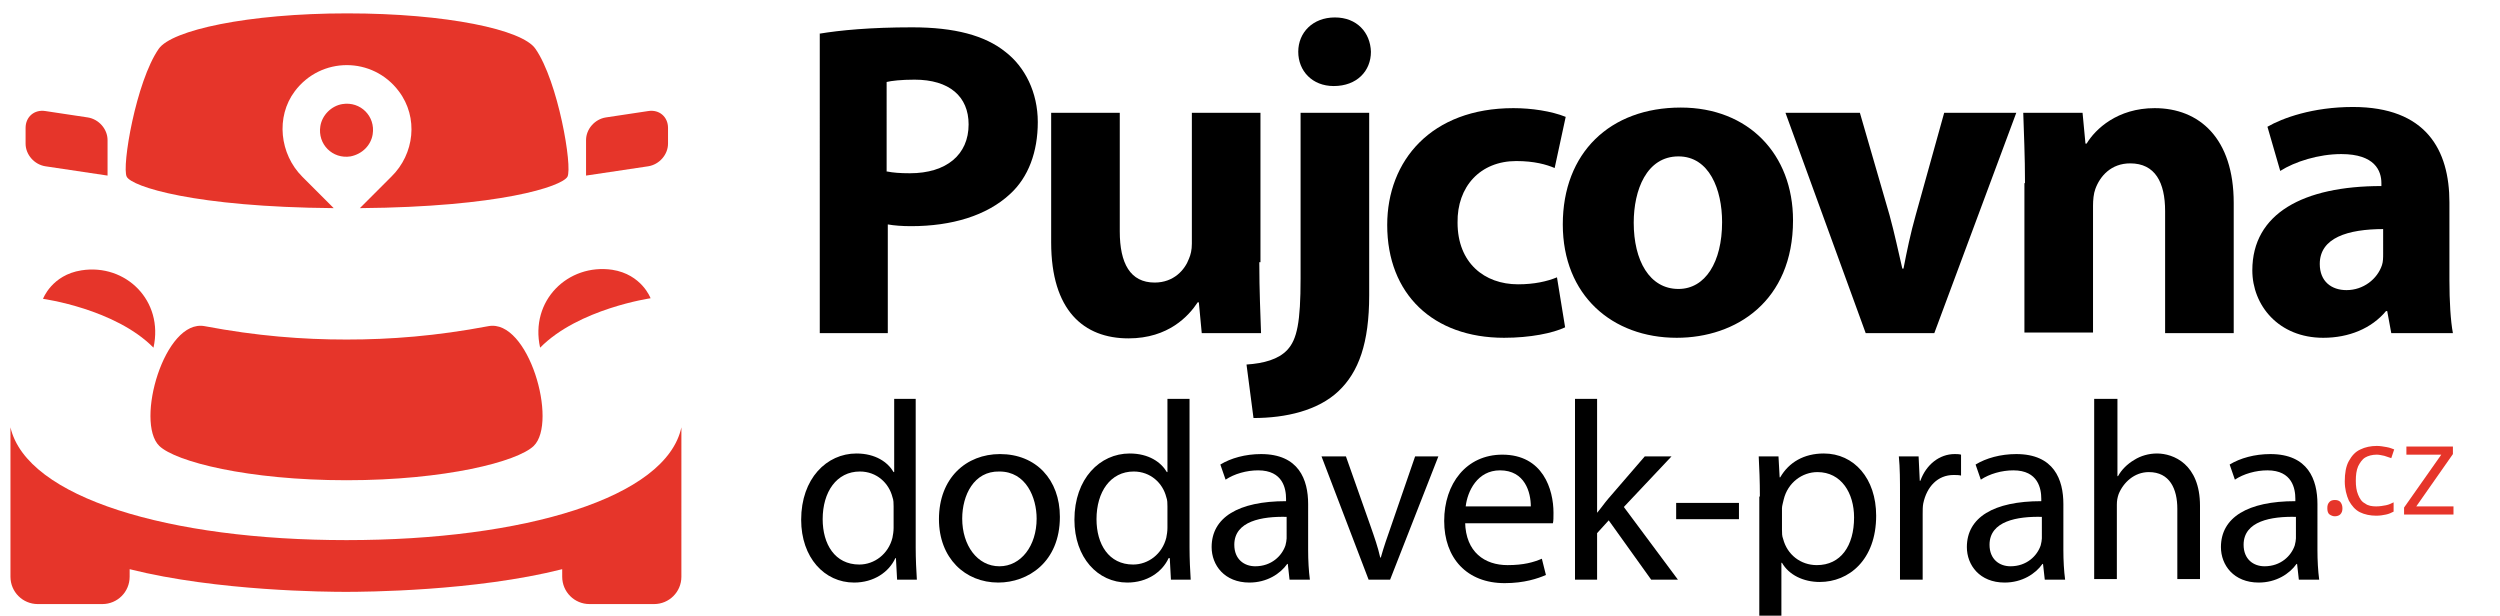
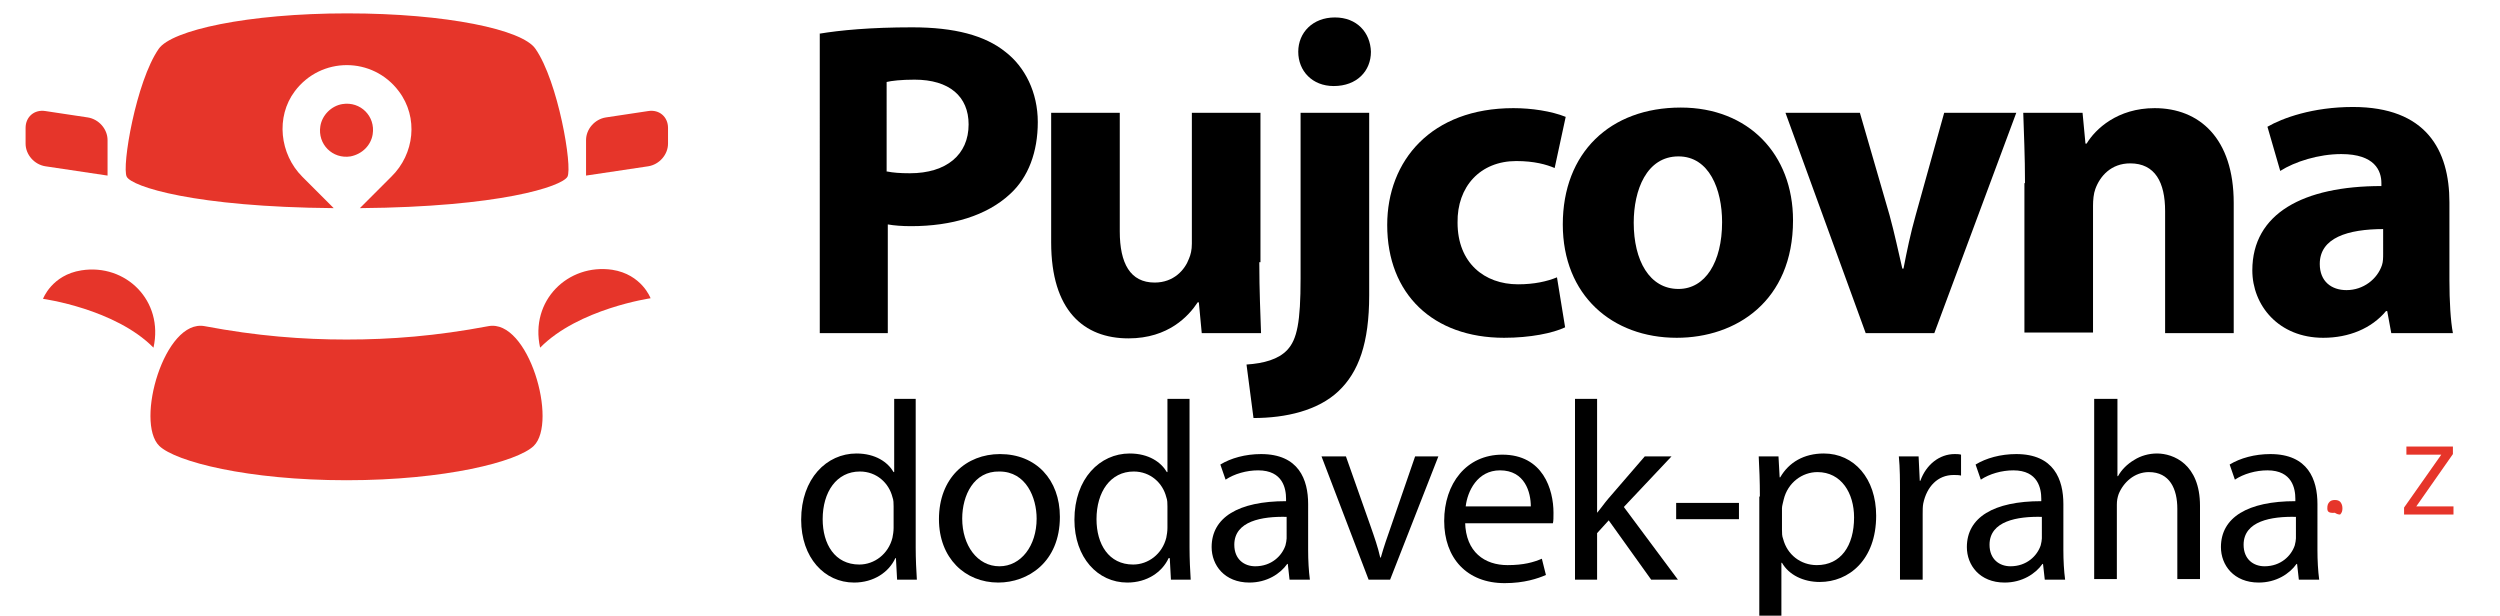
<svg xmlns="http://www.w3.org/2000/svg" version="1.1" id="Vrstva_1" x="0px" y="0px" viewBox="0 0 430 105.9" style="enable-background:new 0 0 430 105.9;" xml:space="preserve">
  <style type="text/css">
	.st0{fill:#E6352A;}
</style>
  <g>
    <path class="st0" d="M64.1,23.1c0.5-3.1-2.1-5.7-5.2-5.2c-1.9,0.3-3.5,1.9-3.8,3.8c-0.5,3.1,2.1,5.7,5.2,5.2   C62.3,26.5,63.8,25,64.1,23.1z" />
    <path class="st0" d="M26.4,59.8c1.8-8.1-4.8-14.5-12.4-13.3c-5.1,0.8-6.6,4.9-6.6,4.9S19.8,53.1,26.4,59.8z" />
    <path class="st0" d="M59.6,82.6c17,0,29.4-3.2,32.2-5.9c4.2-4.1-0.9-21.9-7.8-20.6c-9,1.7-16.8,2.3-24.4,2.3   c-7.6,0-15.4-0.6-24.4-2.3c-6.9-1.3-12,16.5-7.8,20.6C30.2,79.4,42.6,82.6,59.6,82.6z" />
    <path class="st0" d="M114.9,24.7V22c0-1.9-1.5-3.2-3.4-2.9l-7.3,1.1c-1.9,0.3-3.4,2-3.4,3.9v6.1l10.7-1.6   C113.4,28.3,114.9,26.6,114.9,24.7z" />
    <path class="st0" d="M57.4,35.8L52,30.4c-3.9-3.9-4.6-10.3-1.3-14.7c4.5-6,13.4-6,17.9,0c3.4,4.5,2.7,10.8-1.3,14.7l-5.4,5.4   c24-0.2,34.7-3.7,35.7-5.4c0.9-1.7-1.6-16.4-5.5-22c-2.2-3.3-15.3-6.1-32.4-6.1c-17.1,0-30.2,2.9-32.4,6.1   c-3.9,5.6-6.4,20.3-5.5,22C22.7,32.1,33.4,35.6,57.4,35.8z" />
-     <path class="st0" d="M59.6,92.9c-30.5,0-55-7.3-57.8-19.4v25.7c0,2.6,2.1,4.7,4.7,4.7h11.1c2.6,0,4.7-2.1,4.7-4.7v-1.3   c15.1,3.8,34.1,3.9,37.2,3.9s22.2-0.1,37.2-3.9v1.3c0,2.6,2.1,4.7,4.7,4.7h11.1c2.6,0,4.7-2.1,4.7-4.7V73.5   C114.6,85.6,90.2,92.9,59.6,92.9z" />
    <path class="st0" d="M92.9,59.8c6.6-6.7,19-8.5,19-8.5s-1.5-4.1-6.6-4.9C97.7,45.3,91.1,51.7,92.9,59.8z" />
    <path class="st0" d="M7.8,28.6l10.7,1.6v-6.1c0-1.9-1.5-3.6-3.4-3.9l-7.3-1.1c-1.9-0.3-3.4,1-3.4,2.9v2.7   C4.4,26.6,5.9,28.3,7.8,28.6z" />
  </g>
  <g>
    <path d="M140.9,5.8c3.6-0.6,8.8-1.1,16-1.1c7.3,0,12.5,1.4,16,4.2c3.4,2.6,5.6,7,5.6,12.1c0,5.1-1.6,9.5-4.8,12.4   c-4,3.7-10,5.5-17,5.5c-1.5,0-2.9-0.1-4-0.3v18.7h-11.7V5.8z M152.6,29.5c1,0.2,2.2,0.3,3.9,0.3c6.3,0,10.1-3.2,10.1-8.4   c0-4.8-3.3-7.7-9.3-7.7c-2.3,0-4,0.2-4.8,0.4V29.5z" />
    <path d="M216.6,45.1c0,5,0.2,9,0.3,12.2h-10.2l-0.5-5.3h-0.2c-1.5,2.3-5,6.2-11.9,6.2c-7.7,0-13.3-4.8-13.3-16.5V19.4h11.8v20.4   c0,5.5,1.8,8.8,6,8.8c3.3,0,5.2-2.2,5.9-4.1c0.3-0.7,0.5-1.5,0.5-2.6V19.4h11.8V45.1z" />
    <path d="M214.4,62.7c3-0.2,5.5-0.9,7-2.5c1.7-1.8,2.3-4.8,2.3-12.3V19.4h11.8v31.4c0,8.2-1.8,13.2-5.3,16.5   c-3.5,3.3-9,4.6-14.6,4.6L214.4,62.7z M235.8,8.9c0,3.3-2.4,5.9-6.4,5.9c-3.7,0-6.1-2.6-6.1-5.9c0-3.3,2.5-5.9,6.3-5.9   C233.4,3,235.7,5.6,235.8,8.9z" />
    <path d="M269.2,56.3c-2.1,1-6,1.8-10.5,1.8c-12.2,0-20.1-7.5-20.1-19.4c0-11.1,7.6-20.1,21.7-20.1c3.1,0,6.5,0.5,9,1.5l-1.9,8.8   c-1.4-0.6-3.5-1.2-6.6-1.2c-6.2,0-10.2,4.4-10.1,10.6c0,6.9,4.6,10.6,10.4,10.6c2.8,0,5-0.5,6.7-1.2L269.2,56.3z" />
    <path d="M308.4,37.9c0,13.9-9.8,20.2-20,20.2c-11.1,0-19.6-7.3-19.6-19.5c0-12.3,8.1-20.1,20.3-20.1   C300.7,18.5,308.4,26.5,308.4,37.9z M281,38.3c0,6.5,2.7,11.4,7.7,11.4c4.6,0,7.5-4.6,7.5-11.5c0-5.6-2.2-11.3-7.5-11.3   C283.2,26.9,281,32.7,281,38.3z" />
    <path d="M319.9,19.4L325,37c0.9,3.3,1.5,6.2,2.2,9.2h0.2c0.6-3.1,1.2-6,2.1-9.2l4.9-17.6h12.4l-14.1,37.9h-11.8l-13.8-37.9H319.9z" />
    <path d="M348.3,31.5c0-4.7-0.2-8.7-0.3-12.1h10.2l0.5,5.3h0.2c1.5-2.5,5.3-6.1,11.7-6.1c7.7,0,13.6,5.2,13.6,16.3v22.4h-11.8v-21   c0-4.9-1.7-8.2-6-8.2c-3.3,0-5.2,2.2-6,4.4c-0.3,0.8-0.4,1.9-0.4,2.9v21.8h-11.8V31.5z" />
    <path d="M421.3,48.2c0,3.6,0.2,7,0.6,9.1h-10.6l-0.7-3.8h-0.2c-2.5,3-6.4,4.6-10.8,4.6c-7.7,0-12.2-5.6-12.2-11.6   c0-9.8,8.8-14.5,22.2-14.5v-0.5c0-2.1-1.1-5-6.9-5c-3.9,0-8,1.3-10.5,2.9l-2.2-7.6c2.6-1.5,7.8-3.4,14.7-3.4   c12.6,0,16.6,7.4,16.6,16.4V48.2z M410,39.4c-6.2,0-11,1.5-11,6c0,3,2,4.5,4.6,4.5c2.9,0,5.3-1.9,6.1-4.3c0.2-0.6,0.2-1.3,0.2-2   V39.4z" />
  </g>
  <g>
    <path d="M157.5,68.6v25.6c0,1.9,0.1,4,0.2,5.5h-3.4l-0.2-3.7H154c-1.1,2.4-3.7,4.2-7.1,4.2c-5.1,0-9.1-4.3-9.1-10.8   c0-7.1,4.4-11.4,9.5-11.4c3.3,0,5.4,1.5,6.4,3.2h0.1V68.6H157.5z M153.7,87.1c0-0.5,0-1.1-0.2-1.6c-0.6-2.4-2.7-4.4-5.6-4.4   c-4,0-6.4,3.5-6.4,8.2c0,4.3,2.1,7.8,6.3,7.8c2.6,0,5-1.8,5.7-4.6c0.1-0.5,0.2-1.1,0.2-1.7V87.1z" />
    <path d="M182.3,88.9c0,7.8-5.5,11.3-10.6,11.3c-5.7,0-10.2-4.2-10.2-10.9c0-7.1,4.7-11.2,10.5-11.2   C178.2,78.1,182.3,82.5,182.3,88.9z M165.5,89.2c0,4.6,2.6,8.2,6.4,8.2c3.7,0,6.4-3.5,6.4-8.2c0-3.6-1.8-8.1-6.4-8.1   C167.5,81,165.5,85.2,165.5,89.2z" />
    <path d="M204.6,68.6v25.6c0,1.9,0.1,4,0.2,5.5h-3.4l-0.2-3.7H201c-1.1,2.4-3.7,4.2-7.1,4.2c-5.1,0-9.1-4.3-9.1-10.8   c0-7.1,4.4-11.4,9.5-11.4c3.3,0,5.4,1.5,6.4,3.2h0.1V68.6H204.6z M200.8,87.1c0-0.5,0-1.1-0.2-1.6c-0.6-2.4-2.7-4.4-5.6-4.4   c-4,0-6.4,3.5-6.4,8.2c0,4.3,2.1,7.8,6.3,7.8c2.6,0,5-1.8,5.7-4.6c0.1-0.5,0.2-1.1,0.2-1.7V87.1z" />
    <path d="M225,94.6c0,1.8,0.1,3.6,0.3,5.1h-3.5l-0.3-2.7h-0.1c-1.2,1.7-3.5,3.2-6.5,3.2c-4.3,0-6.5-3-6.5-6.1   c0-5.1,4.6-7.9,12.8-7.9v-0.4c0-1.7-0.5-4.9-4.8-4.9c-2,0-4.1,0.6-5.6,1.6l-0.9-2.6c1.8-1.1,4.3-1.8,7-1.8c6.5,0,8.1,4.4,8.1,8.6   V94.6z M221.3,88.9c-4.2-0.1-9,0.7-9,4.8c0,2.5,1.7,3.7,3.6,3.7c2.8,0,4.6-1.8,5.2-3.6c0.1-0.4,0.2-0.9,0.2-1.2V88.9z" />
    <path d="M231.5,78.5l4.2,11.9c0.7,2,1.3,3.7,1.7,5.5h0.1c0.5-1.8,1.1-3.5,1.8-5.5l4.1-11.9h4l-8.3,21.2h-3.7l-8.1-21.2H231.5z" />
    <path d="M252,89.8c0.1,5.2,3.4,7.4,7.3,7.4c2.8,0,4.5-0.5,5.9-1.1l0.7,2.8c-1.4,0.6-3.7,1.4-7.1,1.4c-6.5,0-10.4-4.3-10.4-10.7   c0-6.4,3.8-11.4,10-11.4c7,0,8.8,6,8.8,10c0,0.8,0,1.4-0.1,1.8H252z M263.3,87.1c0-2.4-1-6.2-5.3-6.2c-3.9,0-5.6,3.6-5.9,6.2H263.3   z" />
    <path d="M274.7,88.2L274.7,88.2c0.6-0.7,1.3-1.7,1.9-2.4l6.3-7.3h4.6l-8.2,8.7l9.3,12.5H284l-7.3-10.2l-2,2.2v8h-3.8V68.6h3.8V88.2   z" />
    <path d="M299.1,86.5v2.8h-10.8v-2.8H299.1z" />
    <path d="M302.7,85.4c0-2.7-0.1-4.9-0.2-6.9h3.4l0.2,3.6h0.1c1.5-2.6,4.1-4.1,7.5-4.1c5.2,0,9,4.3,9,10.7c0,7.6-4.7,11.4-9.7,11.4   c-2.8,0-5.3-1.2-6.5-3.3h-0.1v11.5h-3.8V85.4z M306.5,91.1c0,0.6,0,1.1,0.2,1.6c0.7,2.7,3,4.5,5.8,4.5c4.1,0,6.4-3.3,6.4-8.2   c0-4.2-2.2-7.8-6.3-7.8c-2.6,0-5.1,1.8-5.8,4.7c-0.1,0.5-0.3,1.1-0.3,1.5V91.1z" />
    <path d="M326.8,85.1c0-2.5,0-4.6-0.2-6.6h3.4l0.2,4.2h0.1c1-2.8,3.3-4.6,5.9-4.6c0.4,0,0.7,0,1.1,0.1v3.6c-0.4-0.1-0.8-0.1-1.3-0.1   c-2.7,0-4.6,2-5.2,4.9c-0.1,0.5-0.1,1.2-0.1,1.8v11.3h-3.9V85.1z" />
    <path d="M354.9,94.6c0,1.8,0.1,3.6,0.3,5.1h-3.5l-0.3-2.7h-0.1c-1.2,1.7-3.5,3.2-6.5,3.2c-4.3,0-6.5-3-6.5-6.1   c0-5.1,4.6-7.9,12.8-7.9v-0.4c0-1.7-0.5-4.9-4.8-4.9c-2,0-4.1,0.6-5.6,1.6l-0.9-2.6c1.8-1.1,4.3-1.8,7-1.8c6.5,0,8.1,4.4,8.1,8.6   V94.6z M351.2,88.9c-4.2-0.1-9,0.7-9,4.8c0,2.5,1.7,3.7,3.6,3.7c2.8,0,4.6-1.8,5.2-3.6c0.1-0.4,0.2-0.9,0.2-1.2V88.9z" />
    <path d="M360.3,68.6h3.9v13.3h0.1c0.6-1.1,1.6-2.1,2.8-2.8c1.1-0.7,2.5-1.1,3.9-1.1c2.8,0,7.4,1.8,7.4,9v12.6h-3.9V87.5   c0-3.4-1.3-6.3-4.9-6.3c-2.5,0-4.4,1.8-5.2,3.8c-0.2,0.6-0.3,1.1-0.3,1.8v12.8h-3.9V68.6z" />
    <path d="M398.6,94.6c0,1.8,0.1,3.6,0.3,5.1h-3.5l-0.3-2.7h-0.1c-1.2,1.7-3.5,3.2-6.5,3.2c-4.3,0-6.5-3-6.5-6.1   c0-5.1,4.6-7.9,12.8-7.9v-0.4c0-1.7-0.5-4.9-4.8-4.9c-2,0-4.1,0.6-5.6,1.6l-0.9-2.6c1.8-1.1,4.3-1.8,7-1.8c6.5,0,8.1,4.4,8.1,8.6   V94.6z M394.9,88.9c-4.2-0.1-9,0.7-9,4.8c0,2.5,1.7,3.7,3.6,3.7c2.8,0,4.6-1.8,5.2-3.6c0.1-0.4,0.2-0.9,0.2-1.2V88.9z" />
  </g>
  <g>
-     <path class="st0" d="M400.3,87.4c0-0.5,0.1-0.8,0.4-1.1c0.2-0.2,0.5-0.3,0.9-0.3c0.4,0,0.7,0.1,0.9,0.3c0.2,0.2,0.4,0.6,0.4,1.1   c0,0.5-0.1,0.8-0.4,1.1c-0.2,0.2-0.6,0.3-0.9,0.3c-0.3,0-0.6-0.1-0.9-0.3C400.4,88.3,400.3,87.9,400.3,87.4z" />
-     <path class="st0" d="M408.7,88.7c-1,0-2-0.2-2.8-0.6c-0.8-0.4-1.4-1.1-1.9-2c-0.4-0.9-0.7-2-0.7-3.3c0-1.4,0.2-2.6,0.7-3.5   c0.5-0.9,1.1-1.6,2-2c0.8-0.4,1.8-0.6,2.8-0.6c0.6,0,1.1,0.1,1.7,0.2s1,0.3,1.3,0.4l-0.5,1.5c-0.4-0.1-0.8-0.3-1.2-0.4   c-0.5-0.1-0.9-0.2-1.3-0.2c-0.8,0-1.5,0.2-2,0.5c-0.5,0.3-0.9,0.9-1.2,1.5c-0.3,0.7-0.4,1.5-0.4,2.5c0,0.9,0.1,1.7,0.4,2.4   c0.3,0.7,0.6,1.2,1.2,1.5c0.5,0.4,1.2,0.5,1.9,0.5c0.6,0,1.2-0.1,1.7-0.2c0.5-0.1,0.9-0.3,1.3-0.5v1.6c-0.4,0.2-0.8,0.4-1.3,0.5   S409.4,88.7,408.7,88.7z" />
+     <path class="st0" d="M400.3,87.4c0-0.5,0.1-0.8,0.4-1.1c0.2-0.2,0.5-0.3,0.9-0.3c0.4,0,0.7,0.1,0.9,0.3c0.2,0.2,0.4,0.6,0.4,1.1   c0,0.5-0.1,0.8-0.4,1.1c-0.3,0-0.6-0.1-0.9-0.3C400.4,88.3,400.3,87.9,400.3,87.4z" />
    <path class="st0" d="M422,88.5h-8.5v-1.2l6.4-9.1h-6v-1.4h8v1.3l-6.3,9h6.4V88.5z" />
  </g>
</svg>